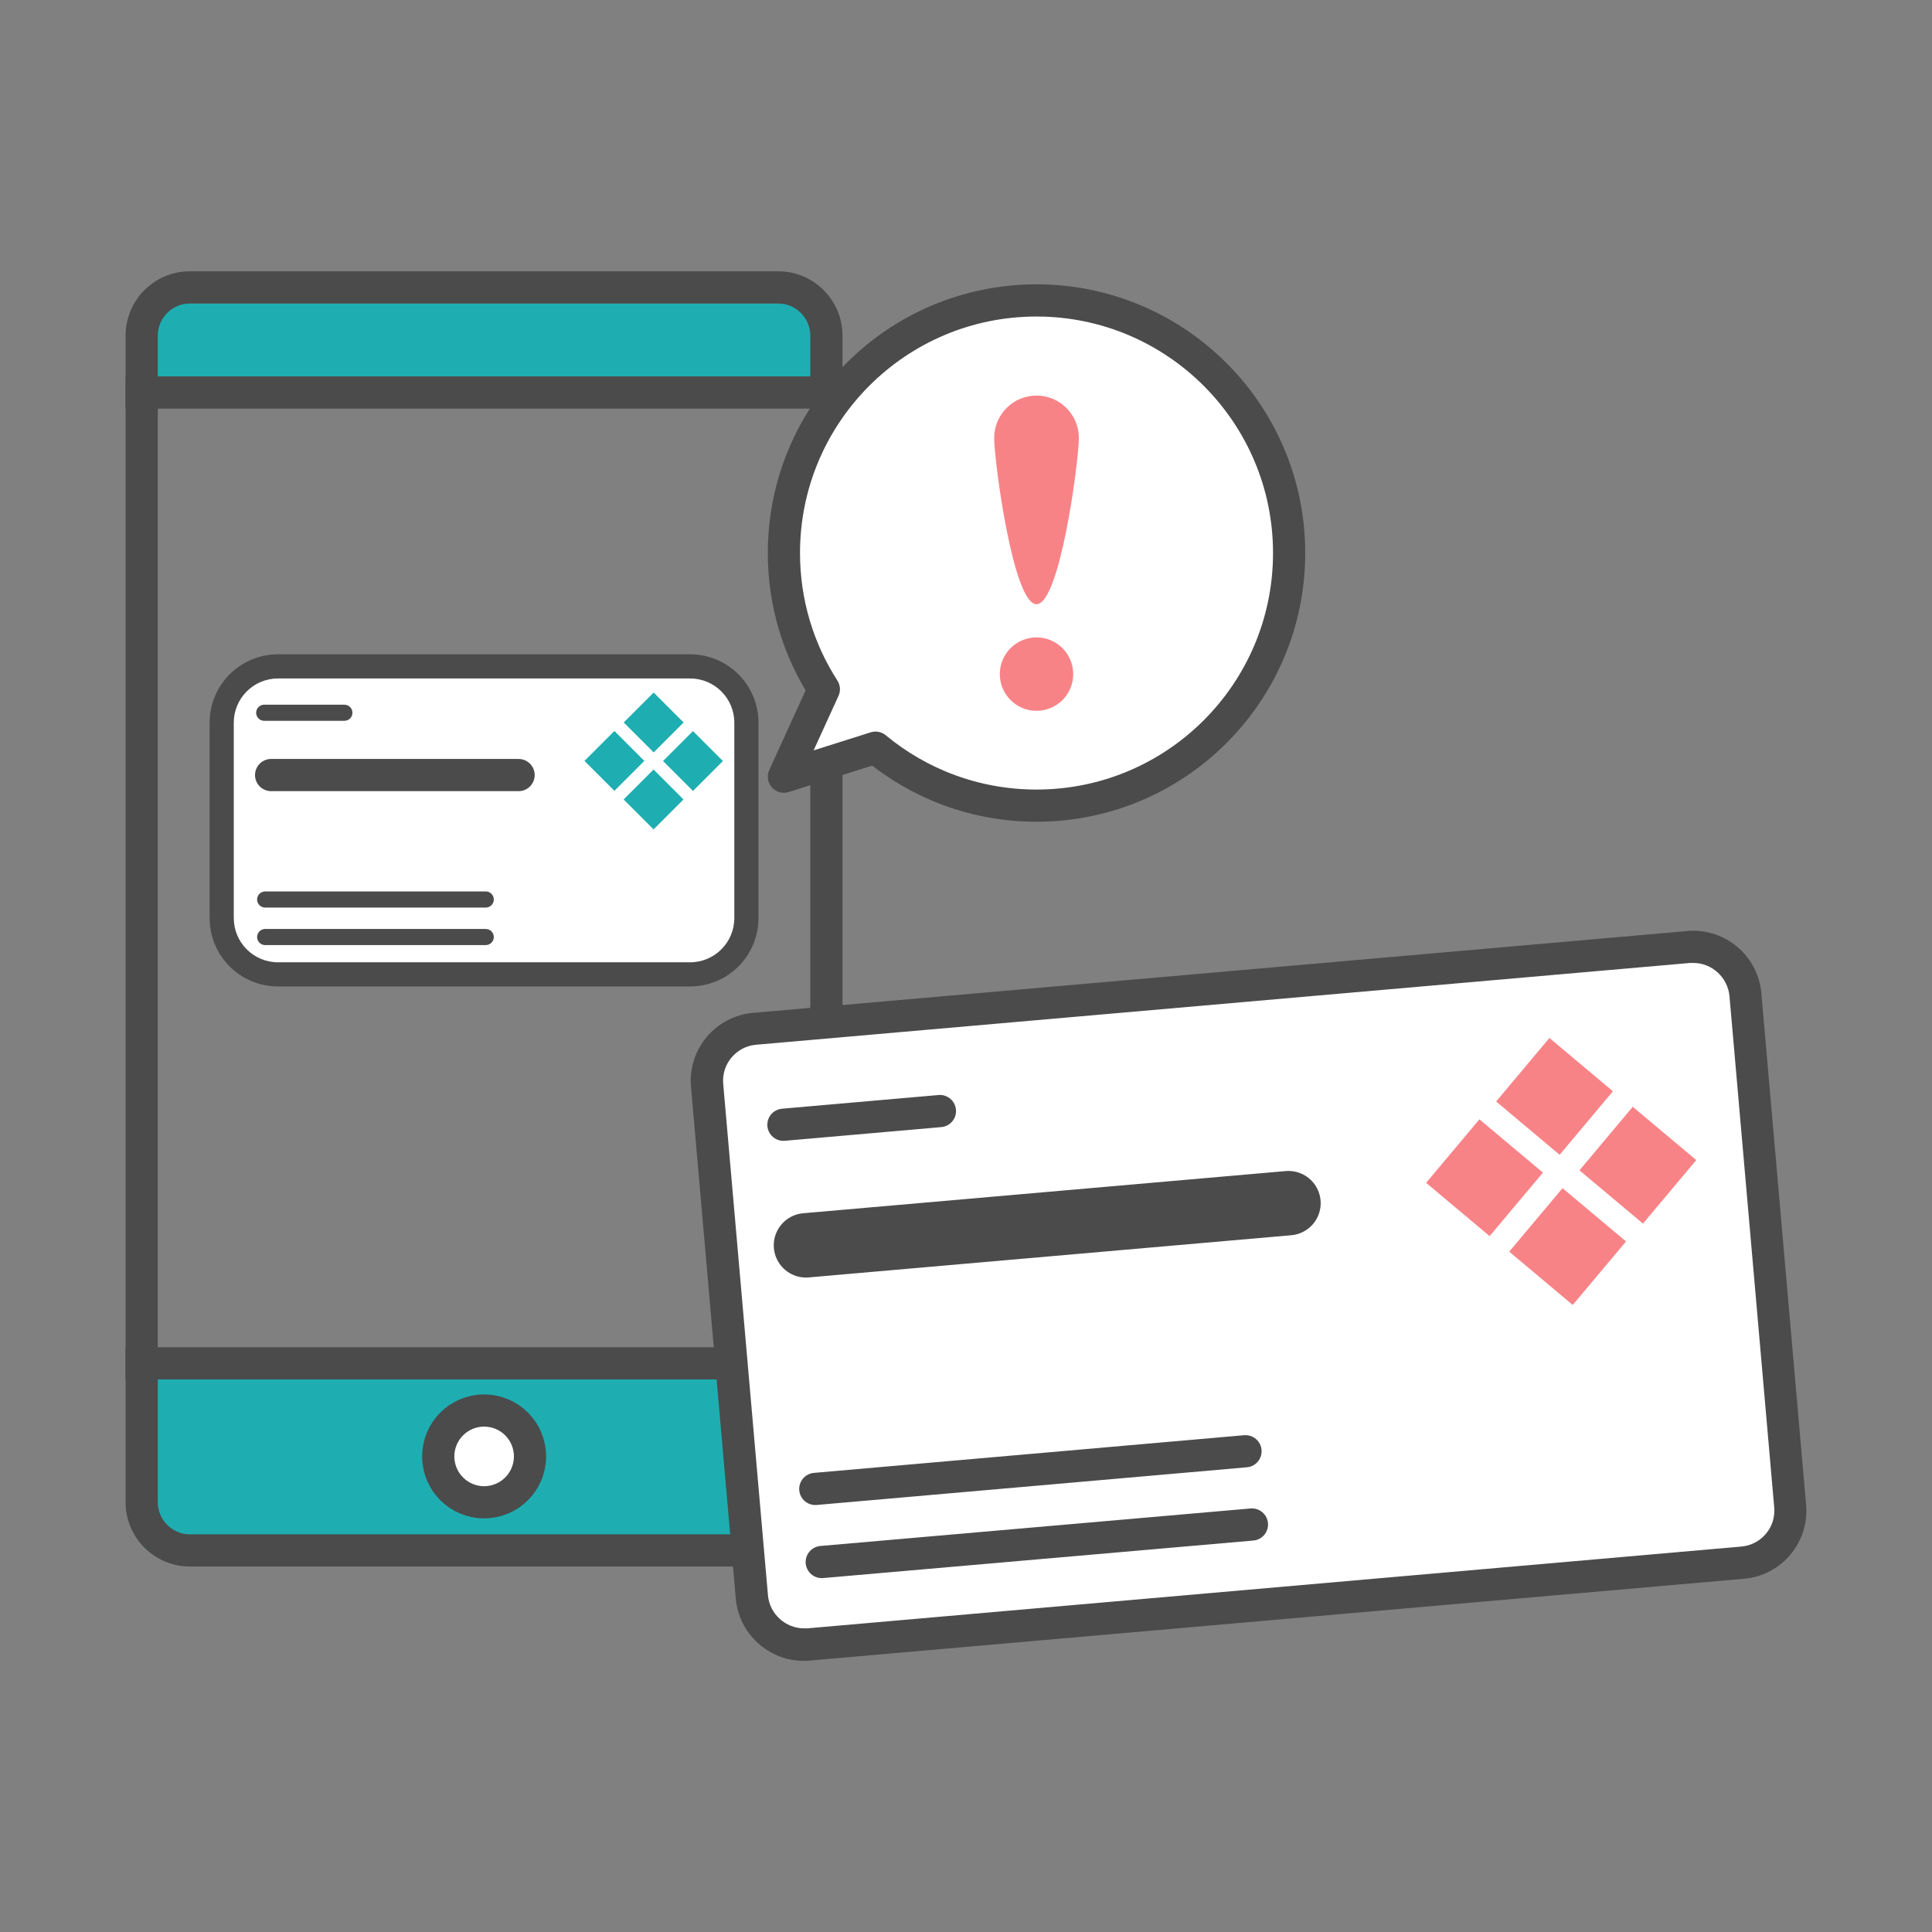
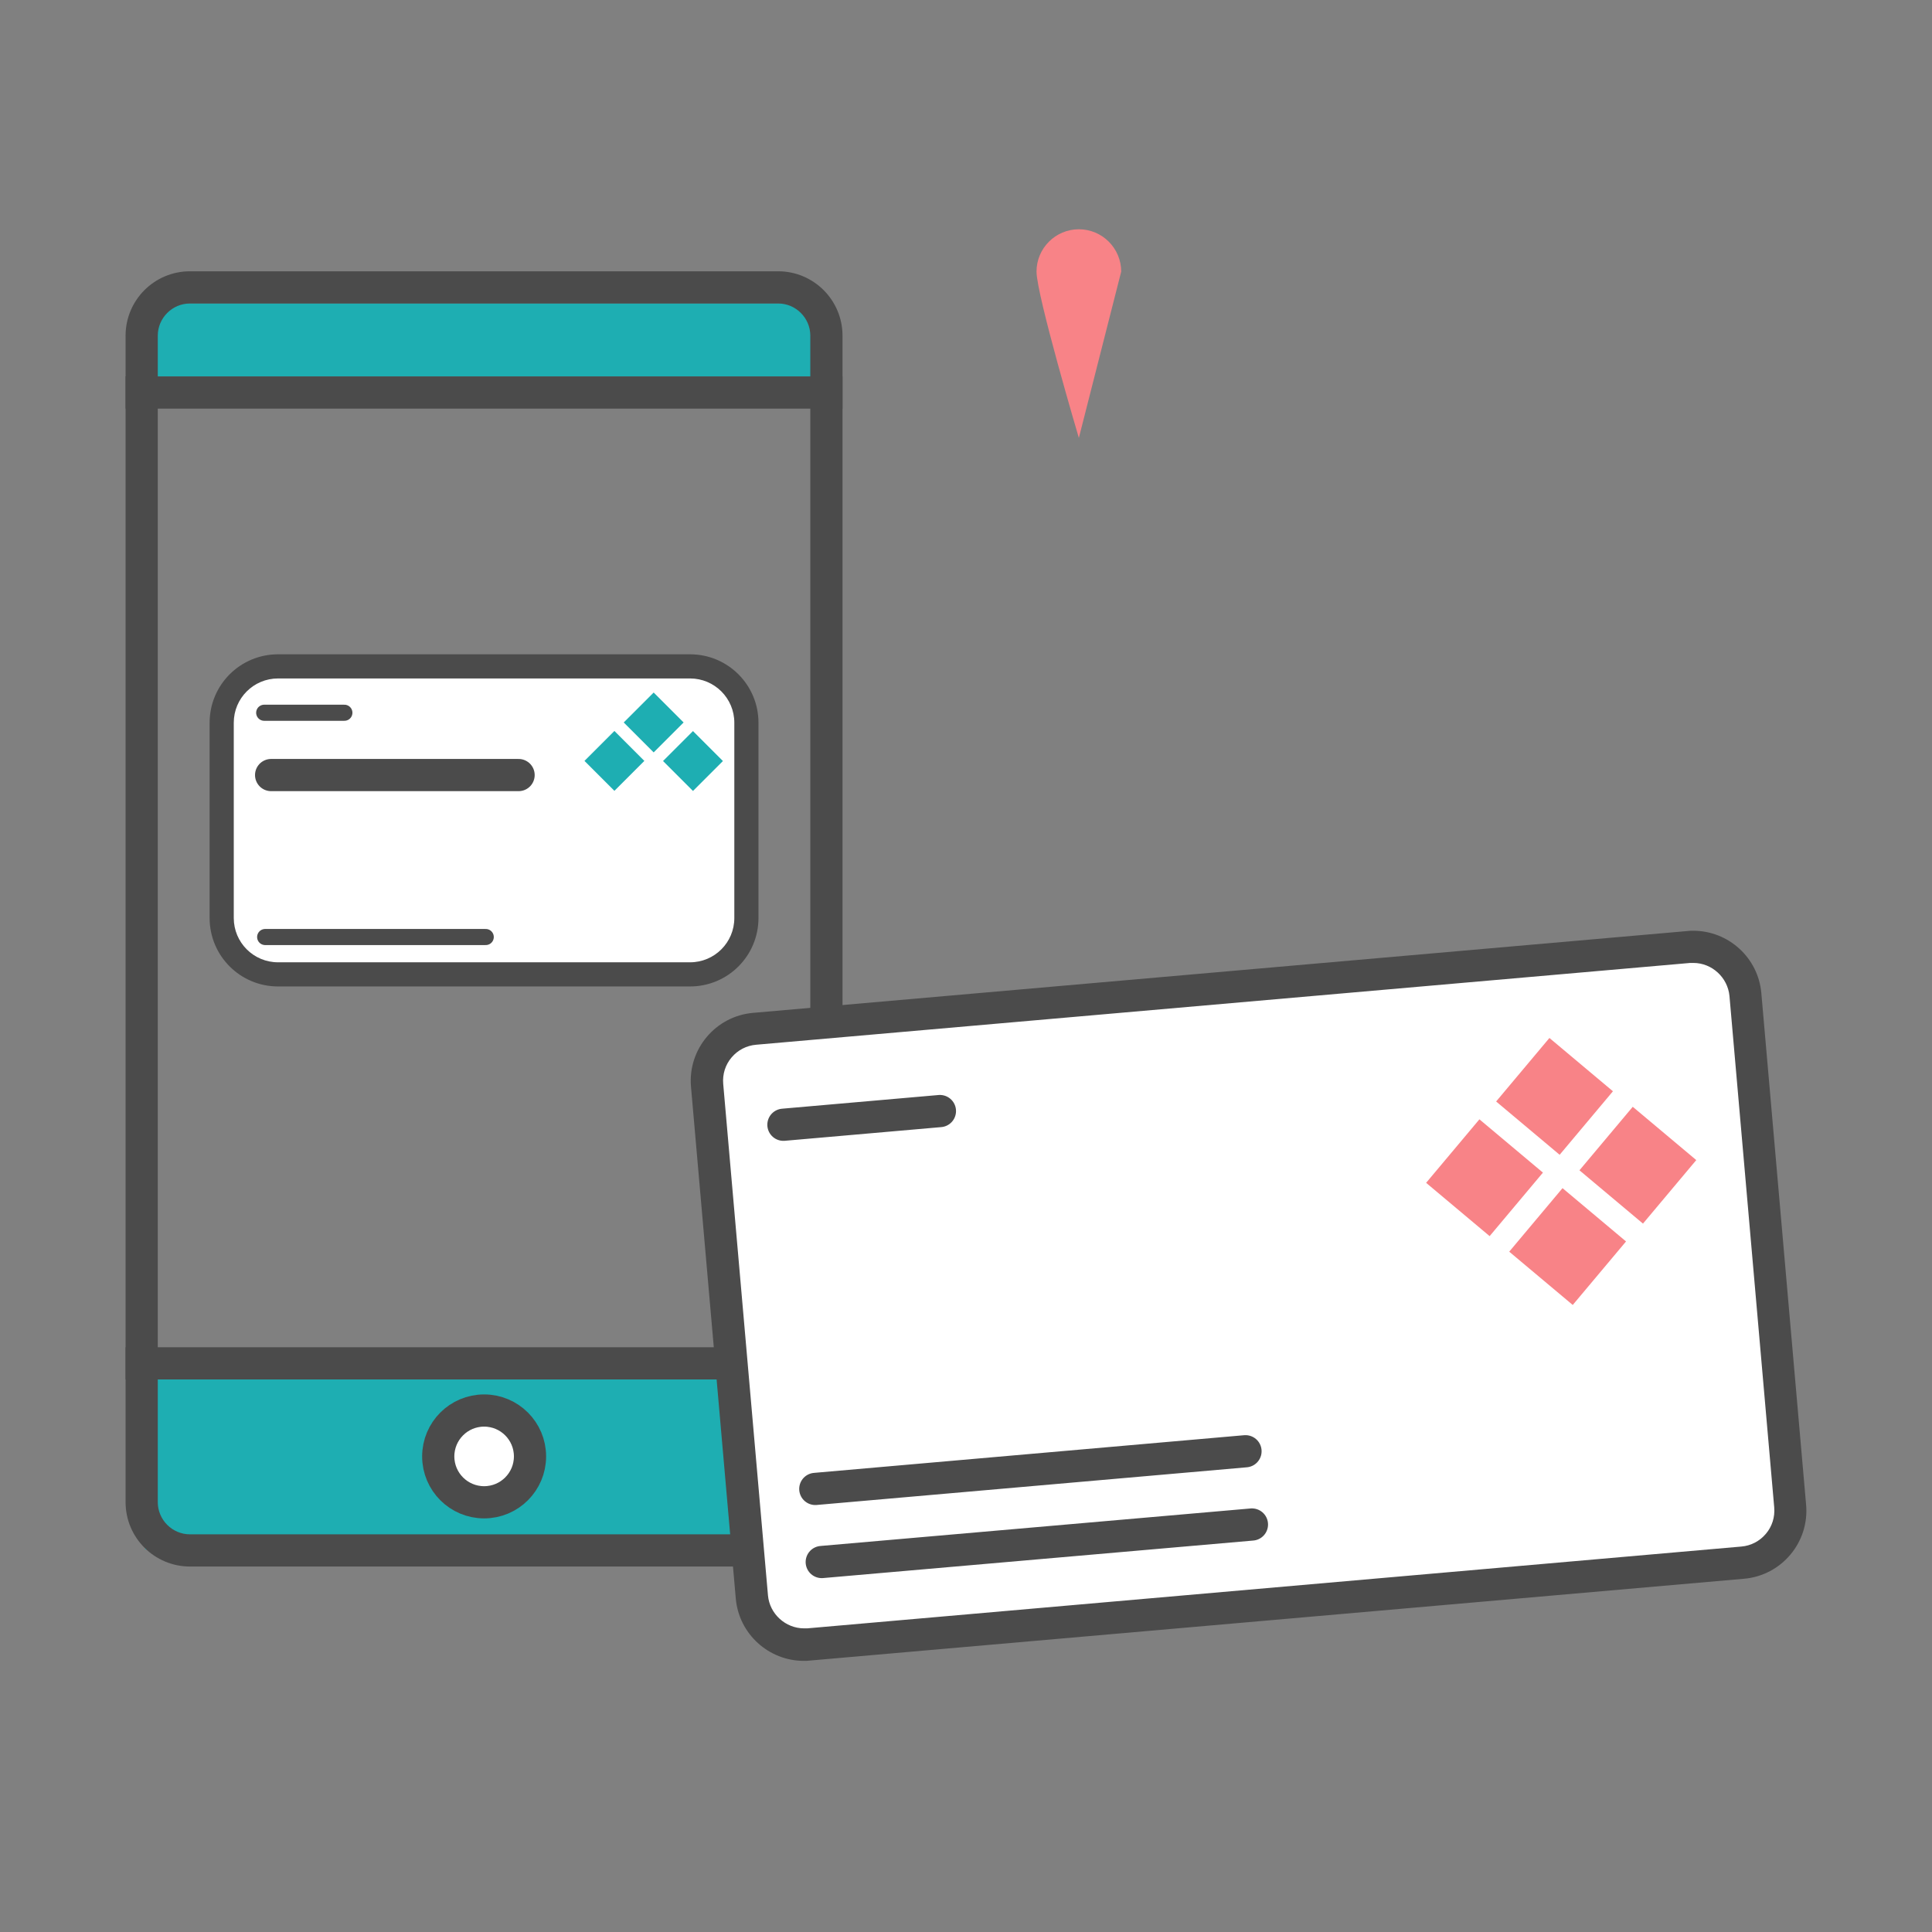
<svg xmlns="http://www.w3.org/2000/svg" id="_レイヤー_1" data-name="レイヤー 1" viewBox="0 0 120 120">
  <rect x="0" y="0" width="120" height="120" fill="#808080" stroke="none" />
  <defs>
    <style>
      .cls-1 {
        stroke-width: 4px;
      }

      .cls-1, .cls-2, .cls-3 {
        fill: none;
      }

      .cls-1, .cls-2, .cls-3, .cls-4 {
        stroke-linecap: round;
        stroke-linejoin: round;
      }

      .cls-1, .cls-2, .cls-3, .cls-4, .cls-5 {
        stroke: #4b4b4b;
      }

      .cls-2, .cls-4, .cls-5 {
        stroke-width: 2px;
      }

      .cls-6 {
        fill: #4b4b4b;
      }

      .cls-6, .cls-7, .cls-8, .cls-9 {
        stroke-width: 0px;
      }

      .cls-7 {
        fill: #1eaeb2;
      }

      .cls-8, .cls-4, .cls-5 {
        fill: #fff;
      }

      .cls-9 {
        fill: #f88387;
      }

      .cls-5 {
        stroke-miterlimit: 10;
      }
    </style>
  </defs>
  <rect class="cls-7" x="9.02" y="84.68" width="41.73" height="11.56" />
  <rect class="cls-7" x="9.02" y="18.84" width="41.73" height="4.54" />
  <path class="cls-6" d="M48.33,18.85c1.1,0,2,.9,2,2v72.45c0,1.1-.9,2-2,2H11.8c-1.1,0-2-.9-2-2V20.85c0-1.1.9-2,2-2h36.53M48.33,16.85H11.8c-2.21,0-4,1.79-4,4v72.45c0,2.21,1.79,4,4,4h36.53c2.21,0,4-1.79,4-4V20.85c0-2.21-1.79-4-4-4h0Z" />
  <line class="cls-5" x1="7.8" y1="84.68" x2="52.33" y2="84.68" />
  <line class="cls-5" x1="7.8" y1="24.38" x2="52.33" y2="24.38" />
  <circle class="cls-5" cx="30.07" cy="90.46" r="2.85" />
  <g>
    <g>
      <g>
        <rect class="cls-8" x="13.77" y="41.39" width="32.59" height="19.13" rx="3.5" ry="3.5" />
        <path class="cls-6" d="M42.86,40.64v1.5c1.52,0,2.75,1.23,2.75,2.75v12.13c0,1.52-1.23,2.75-2.75,2.75h-25.59c-1.52,0-2.75-1.23-2.75-2.75v-12.13c0-1.52,1.23-2.75,2.75-2.75h25.59v-1.5M42.86,40.64h-25.59c-2.35,0-4.25,1.9-4.25,4.25v12.13c0,2.35,1.9,4.25,4.25,4.25h25.59c2.35,0,4.25-1.9,4.25-4.25v-12.13c0-2.35-1.9-4.25-4.25-4.25h0Z" />
      </g>
      <line class="cls-2" x1="16.84" y1="48.14" x2="32.21" y2="48.14" />
-       <line class="cls-3" x1="16.47" y1="55.87" x2="30.17" y2="55.87" />
      <line class="cls-3" x1="16.41" y1="44.27" x2="21.39" y2="44.27" />
      <line class="cls-3" x1="16.47" y1="58.2" x2="30.17" y2="58.2" />
    </g>
    <g>
      <rect class="cls-7" x="39.29" y="43.56" width="2.63" height="2.63" transform="translate(43.62 -15.57) rotate(45)" />
      <rect class="cls-7" x="36.85" y="45.94" width="2.63" height="2.63" transform="translate(44.59 -13.14) rotate(45)" />
      <rect class="cls-7" x="41.72" y="45.96" width="2.63" height="2.63" transform="translate(46.04 -16.59) rotate(45)" />
-       <rect class="cls-7" x="39.28" y="48.34" width="2.63" height="2.63" transform="translate(47 -14.16) rotate(45)" />
    </g>
  </g>
  <g>
    <g>
      <g>
        <path class="cls-8" d="M49.94,102.15c-1.67,0-3.09-1.3-3.23-2.97l-2.78-31.77c-.16-1.78,1.17-3.36,2.95-3.52l58.01-5.08c.1,0,.19-.01.29-.01,1.67,0,3.09,1.3,3.23,2.97l2.78,31.77c.08.86-.19,1.71-.75,2.37-.56.66-1.34,1.07-2.21,1.15l-58.01,5.08c-.1,0-.19.01-.29.01Z" />
        <path class="cls-6" d="M105.18,59.81c1.15,0,2.13.9,2.24,2.05l2.78,31.77c.05.6-.13,1.18-.52,1.64-.39.46-.93.74-1.53.79l-58.01,5.08c-.07,0-.13,0-.2,0-1.15,0-2.14-.9-2.24-2.05l-2.78-31.77c-.05-.6.13-1.18.52-1.64.39-.46.93-.74,1.53-.79l58.01-5.08c.07,0,.13,0,.2,0M105.17,57.81c-.12,0-.25,0-.38.02l-58.01,5.08c-2.34.2-4.07,2.27-3.86,4.6l2.78,31.77c.19,2.21,2.05,3.88,4.23,3.88.12,0,.25,0,.38-.02l58.01-5.08c2.34-.2,4.07-2.27,3.86-4.6l-2.78-31.77c-.19-2.21-2.05-3.88-4.23-3.88h0Z" />
      </g>
-       <line class="cls-1" x1="50.06" y1="77.35" x2="80.03" y2="74.73" />
      <line class="cls-2" x1="50.64" y1="92.48" x2="77.36" y2="90.14" />
      <line class="cls-2" x1="48.66" y1="69.86" x2="58.38" y2="69.01" />
      <line class="cls-2" x1="51.04" y1="97.02" x2="77.76" y2="94.69" />
    </g>
    <g>
      <rect class="cls-9" x="93.98" y="65.52" width="5.15" height="5.15" transform="translate(66.36 -46.13) rotate(40)" />
      <rect class="cls-9" x="89.63" y="70.57" width="5.15" height="5.15" transform="translate(68.59 -42.15) rotate(40)" />
      <rect class="cls-9" x="99.15" y="69.79" width="5.15" height="5.15" transform="translate(70.32 -48.45) rotate(40)" />
      <rect class="cls-9" x="94.79" y="74.85" width="5.15" height="5.15" transform="translate(72.55 -44.47) rotate(40)" />
    </g>
  </g>
-   <path class="cls-4" d="M64.38,18.66c-8.67,0-15.69,7.03-15.69,15.69,0,3.12.91,6.02,2.48,8.46l-2.48,5.43,5.69-1.8c2.72,2.25,6.2,3.6,10,3.6,8.67,0,15.69-7.03,15.69-15.69s-7.03-15.69-15.69-15.69Z" />
  <g>
-     <circle class="cls-9" cx="64.38" cy="41.87" r="2.28" />
-     <path class="cls-9" d="M67.01,27.2c0,1.45-1.18,10.33-2.63,10.33s-2.63-8.88-2.63-10.33,1.18-2.63,2.63-2.63,2.63,1.18,2.63,2.63Z" />
+     <path class="cls-9" d="M67.01,27.2s-2.63-8.88-2.63-10.33,1.18-2.63,2.63-2.63,2.63,1.18,2.63,2.63Z" />
  </g>
</svg>